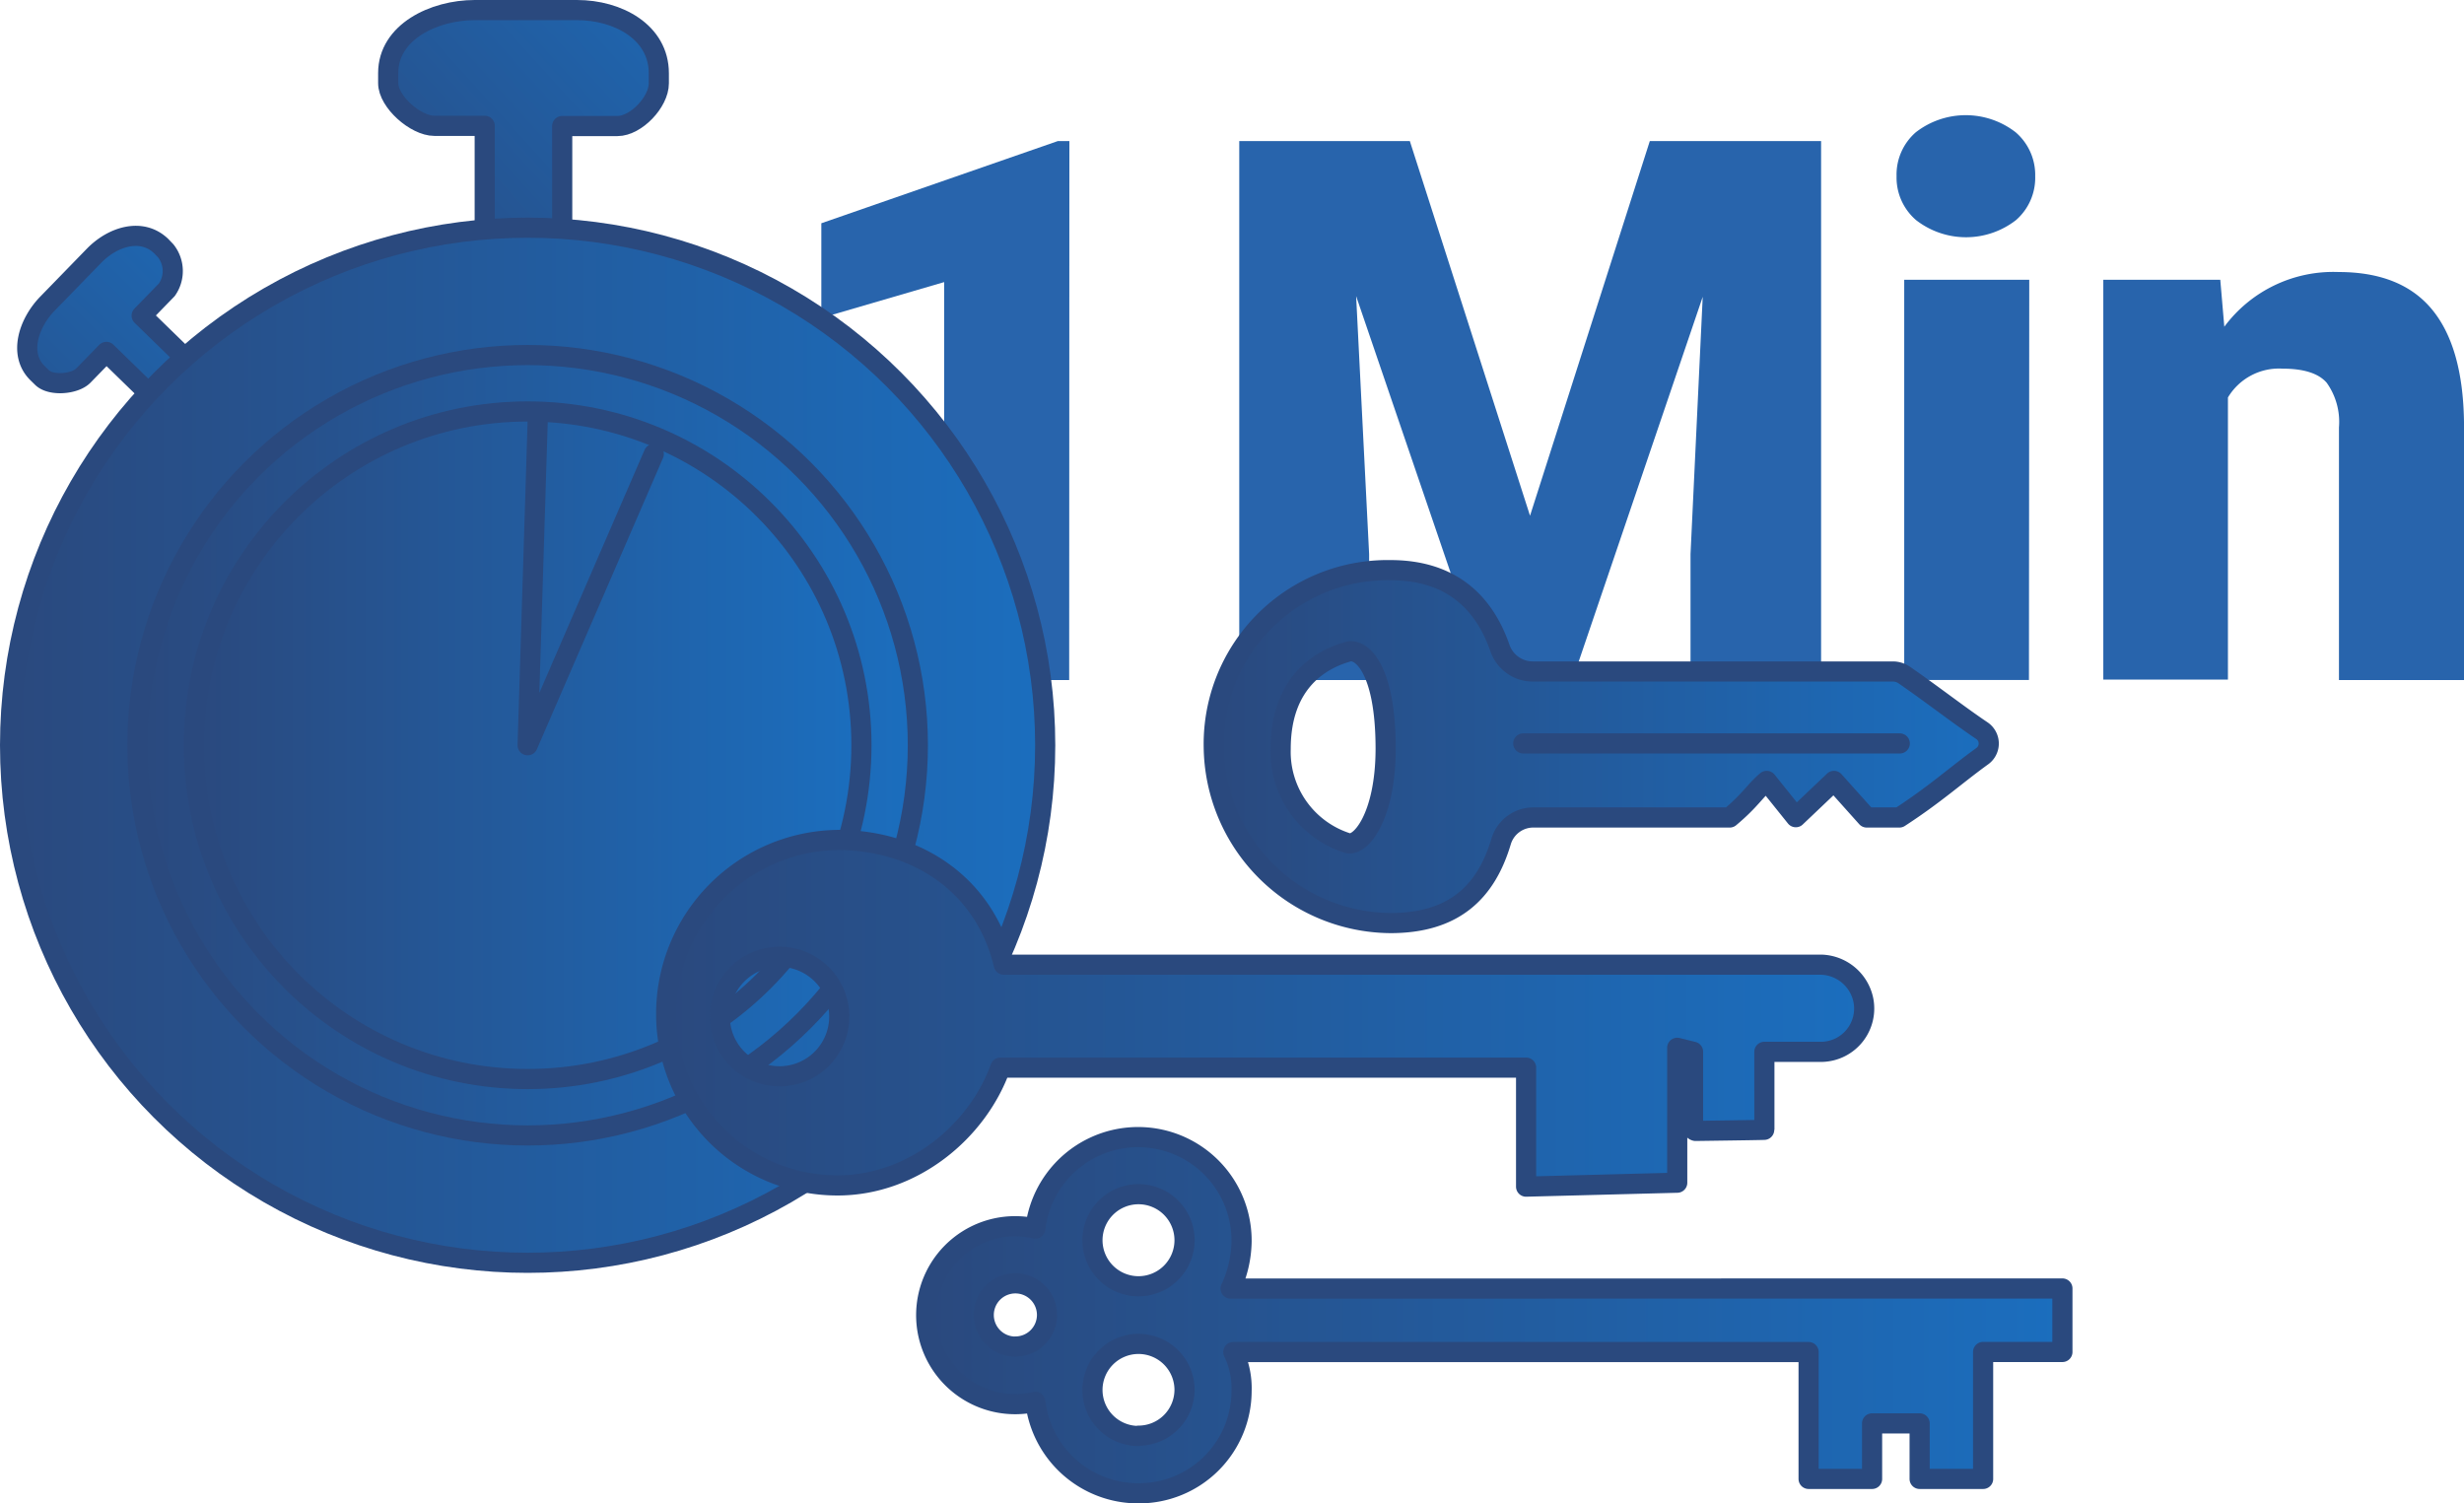
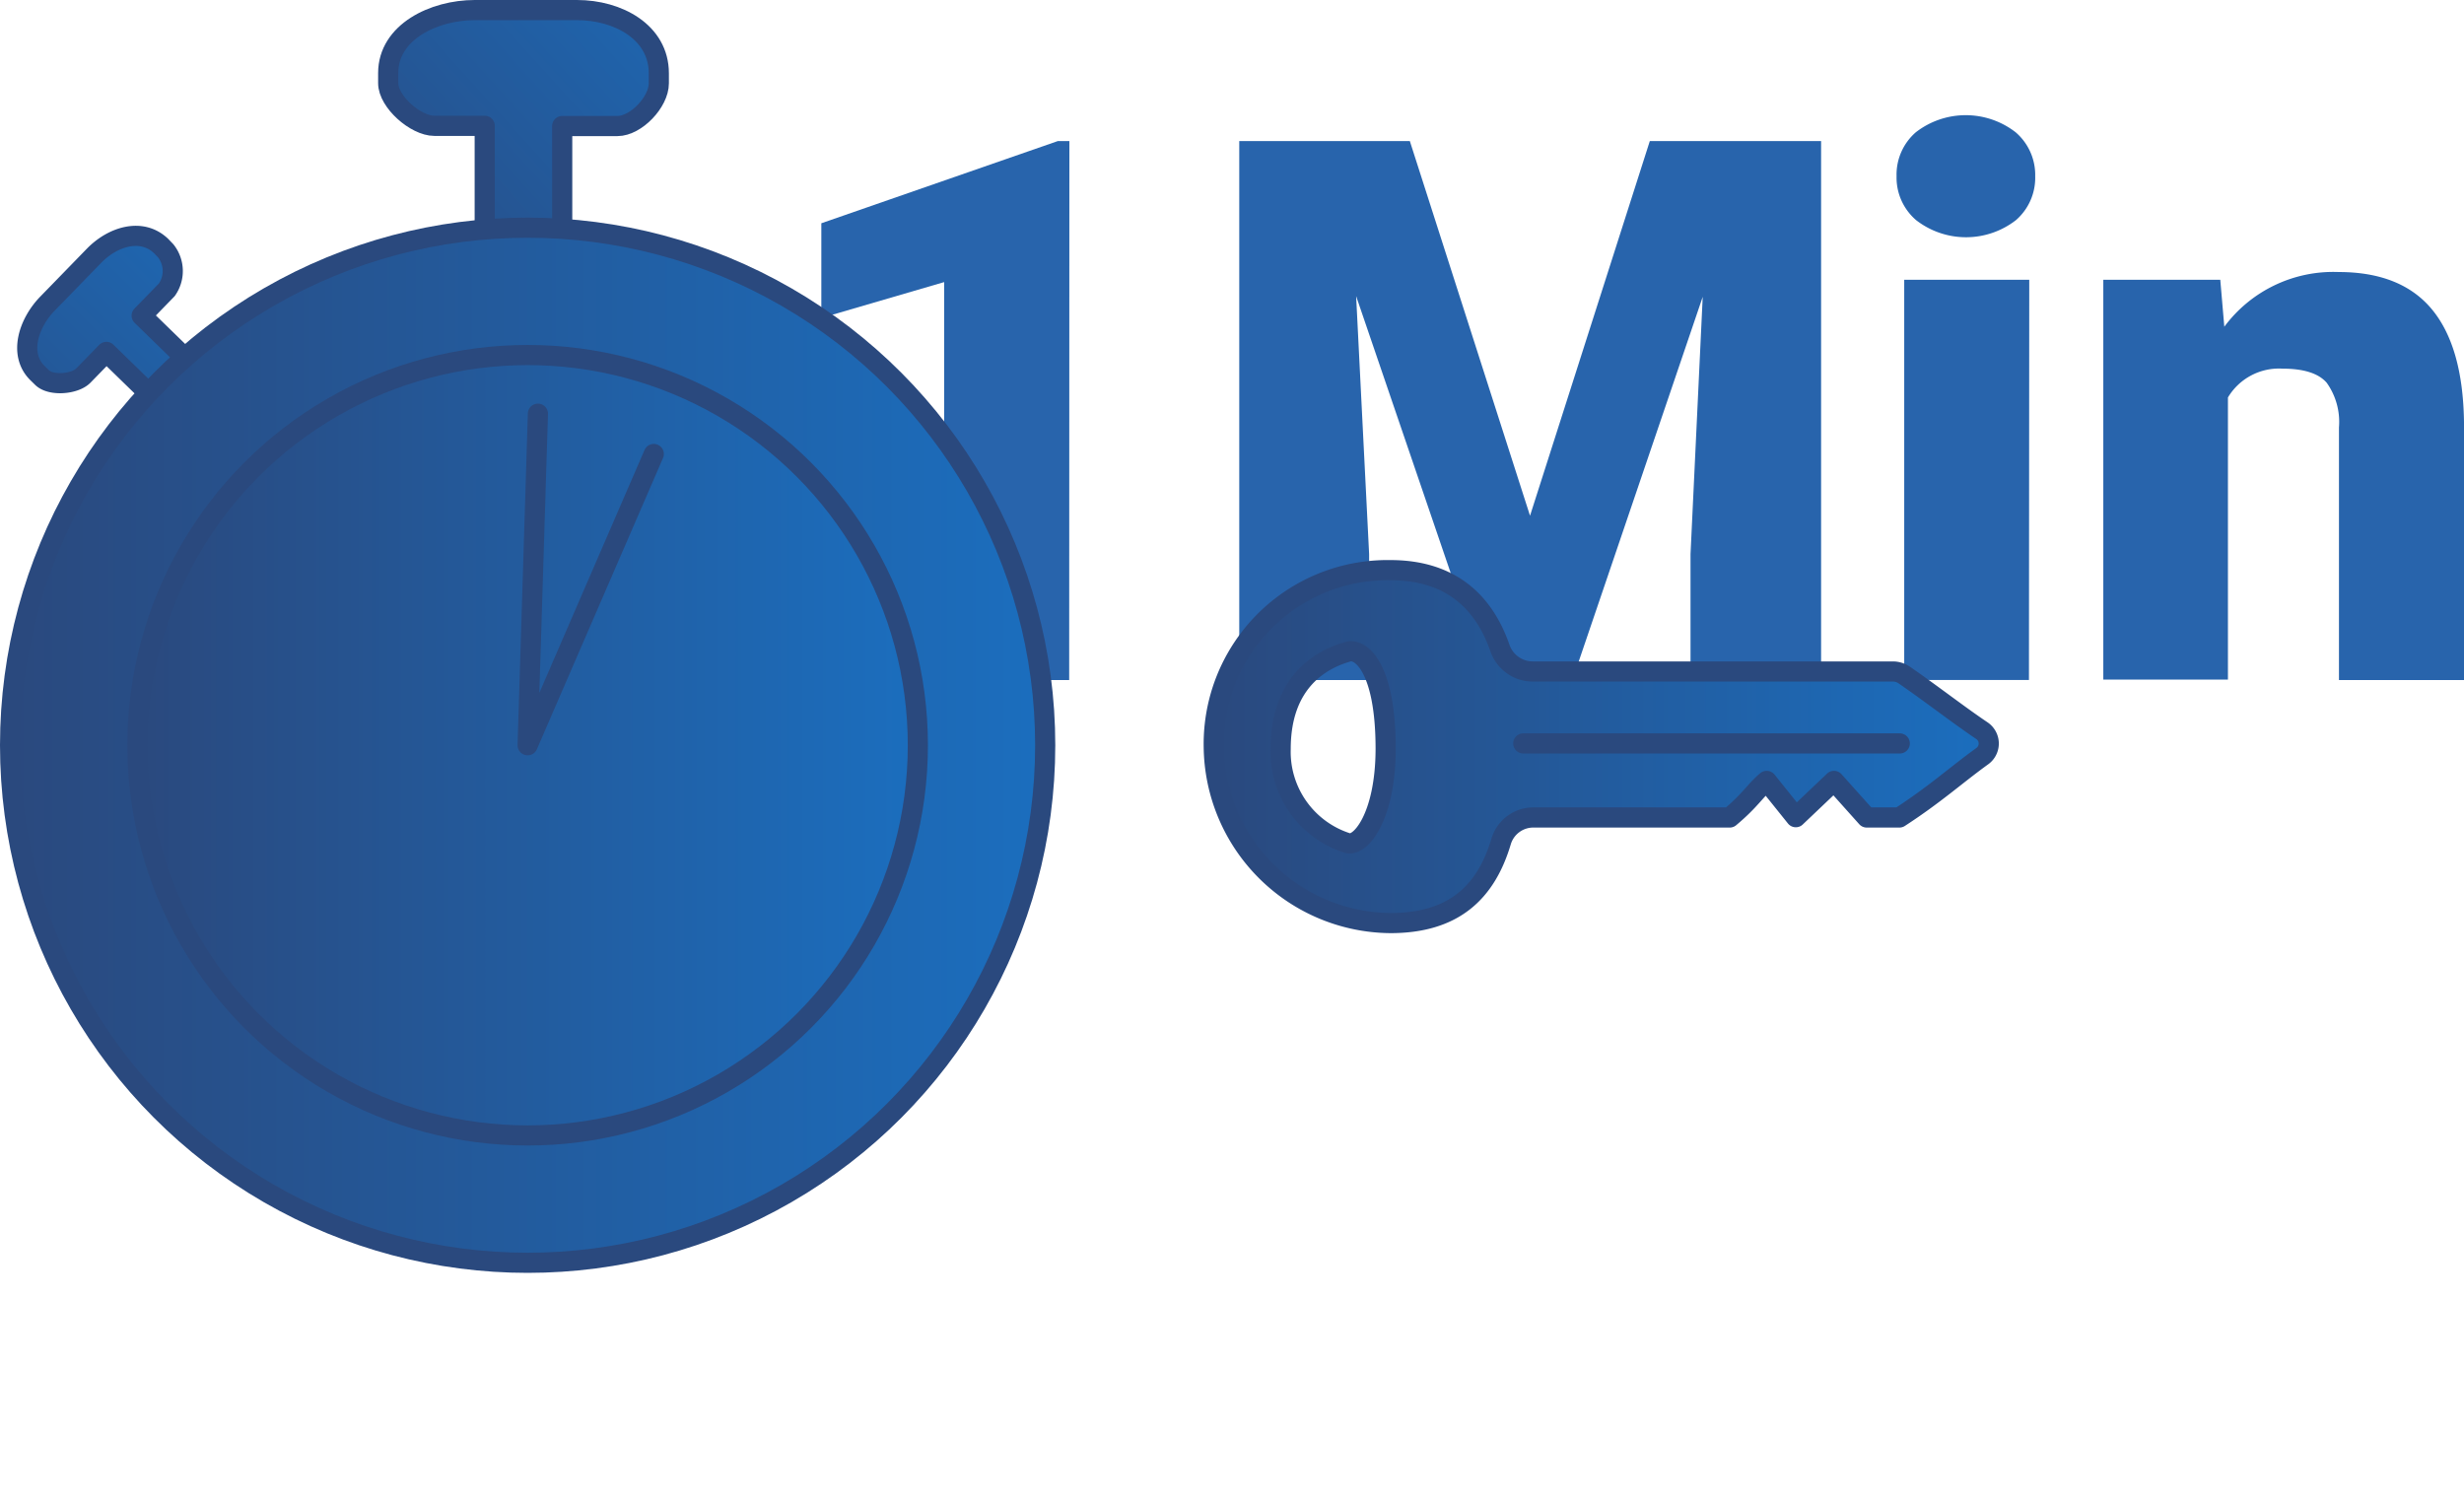
<svg xmlns="http://www.w3.org/2000/svg" xmlns:xlink="http://www.w3.org/1999/xlink" viewBox="0 0 244.56 149.21">
  <defs>
    <linearGradient id="a" x1="32.55" y1="29.66" x2="74.14" y2="-8.01" gradientUnits="userSpaceOnUse">
      <stop offset="0" stop-color="#2a497e" />
      <stop offset="1" stop-color="#1b6ebe" />
    </linearGradient>
    <linearGradient id="b" x1="-7.6" y1="54.8" x2="27.77" y2="19.43" xlink:href="#a" />
    <linearGradient id="c" x1="1" y1="73.97" x2="103.74" y2="73.97" xlink:href="#a" />
    <linearGradient id="d" x1="13.63" y1="73.97" x2="91.1" y2="73.97" xlink:href="#a" />
    <linearGradient id="e" x1="19.24" y1="73.97" x2="85.5" y2="73.97" xlink:href="#a" />
    <linearGradient id="f" x1="66.07" y1="100.57" x2="185.02" y2="100.57" xlink:href="#a" />
    <linearGradient id="g" x1="91.93" y1="130.54" x2="204.7" y2="130.54" xlink:href="#a" />
    <linearGradient id="h" x1="120.47" y1="74.09" x2="197.39" y2="74.09" xlink:href="#a" />
    <linearGradient id="i" x1="151.19" y1="73.79" x2="188.56" y2="73.79" xlink:href="#a" />
  </defs>
  <title>about_ill_facts_4</title>
  <path d="M106.12,67.5H93.71V28L81.52,31.56v-9.4L105,14h1.14Z" style="fill:#2864ac" />
  <path d="M139.93,14l11.93,37.19L163.75,14h17V67.5H167.79V55L169,29.46l-12.92,38H147.6l-13-38.07L135.89,55V67.5H123V14Z" style="fill:#2864ac" />
  <path d="M188.24,17.49a5.57,5.57,0,0,1,1.91-4.36,8.08,8.08,0,0,1,9.91,0A5.58,5.58,0,0,1,202,17.49a5.57,5.57,0,0,1-1.91,4.36,8.08,8.08,0,0,1-9.91,0A5.57,5.57,0,0,1,188.24,17.49Zm13.14,50H189V27.77h12.41Z" style="fill:#2864ac" />
  <path d="M220.37,27.77l.4,4.66A13.47,13.47,0,0,1,232.11,27q6.2,0,9.27,3.71t3.18,11.16V67.5H232.15V42.42A6.7,6.7,0,0,0,230.94,38q-1.21-1.41-4.41-1.41a5.9,5.9,0,0,0-5.4,2.86v28H208.76V27.77Z" style="fill:#2864ac" />
  <path d="M57.27,1H47.12c-4.06,0-8.59,2.18-8.59,6.25v1c0,1.85,2.73,4.24,4.58,4.24h5V27.86H55.8V12.51h5.48c1.85,0,4.11-2.39,4.11-4.24v-1C65.39,3.18,61.33,1,57.27,1Z" style="stroke:#2a497e;stroke-linecap:round;stroke-linejoin:round;stroke-width:2px;fill:url(#a)" />
  <path d="M9.34,25.38,4.71,30.14c-1.85,1.9-2.9,5-1,6.88l.48.47c.87.84,3.24.65,4.08-.21l2.29-2.35,7.19,7,3.5-3.6-7.19-7,2.5-2.57a3.23,3.23,0,0,0-.11-3.86L16,24.43C14.07,22.57,11.19,23.48,9.34,25.38Z" style="stroke:#2a497e;stroke-linecap:round;stroke-linejoin:round;stroke-width:2px;fill:url(#b)" />
  <circle cx="52.37" cy="73.97" r="51.37" style="stroke:#2a497e;stroke-linecap:round;stroke-linejoin:round;stroke-width:2px;fill:url(#c)" />
  <circle cx="52.37" cy="73.97" r="38.73" style="stroke:#2a497e;stroke-linecap:round;stroke-linejoin:round;stroke-width:2px;fill:url(#d)" />
-   <circle cx="52.37" cy="73.97" r="33.13" style="stroke:#2a497e;stroke-linecap:round;stroke-linejoin:round;stroke-width:2px;fill:url(#e)" />
  <polyline points="53.39 41.06 52.37 73.97 64.89 45.06" style="fill:none;stroke:#2a497e;stroke-linecap:round;stroke-linejoin:round;stroke-width:2px" />
-   <path d="M184.93,99.2a4.4,4.4,0,0,0-4.16-3.45H99.63c-1.87-7.87-8.54-12.38-16.51-12.38a17.26,17.26,0,0,0-17,17.29,17,17,0,0,0,17,17c7.53,0,13.91-5.4,16.17-11.69h52.18v11.81l15-.39V104l1.57.39V112a.32.32,0,0,0,.25.25s6.83-.09,6.83-.11V104.4h5.76A4.3,4.3,0,0,0,184.93,99.2ZM77.37,106.83a5.93,5.93,0,1,1,5.93-5.93A5.93,5.93,0,0,1,77.37,106.83Z" style="stroke:#2a497e;stroke-linecap:round;stroke-linejoin:round;stroke-width:2px;fill:url(#f)" />
-   <path d="M122.14,127.9a11.33,11.33,0,0,0,1.09-4.68,10.27,10.27,0,0,0-20.47-1.28,8.83,8.83,0,1,0,0,17.2,10.28,10.28,0,0,0,10.2,9.08,10.18,10.18,0,0,0,10.27-10.15,8.15,8.15,0,0,0-.82-3.87h57.1v12.59h6.3v-5.51h4.72v5.51h6.3V134.19h7.87v-6.3Zm-21.36,5.76a3.14,3.14,0,1,1,3.14-3.14A3.14,3.14,0,0,1,100.78,133.65ZM113,118.53a4.57,4.57,0,1,1-4.57,4.57A4.57,4.57,0,0,1,113,118.53Zm0,24a4.57,4.57,0,1,1,4.57-4.57A4.57,4.57,0,0,1,113,142.5Z" style="stroke:#2a497e;stroke-linecap:round;stroke-linejoin:round;stroke-width:2px;fill:url(#g)" />
  <path d="M196.72,72.53C194.44,71,191.67,68.84,189,67a2,2,0,0,0-1.12-.35H152.14a3.45,3.45,0,0,1-3.26-2.31c-1.56-4.5-4.8-7.75-10.88-7.75A17.26,17.26,0,0,0,120.47,74.2,17.68,17.68,0,0,0,138,91.62c6.24,0,9.48-3,11-8.13a3.33,3.33,0,0,1,3.21-2.35h19.47c2.08-1.74,2.51-2.66,3.67-3.63l2.89,3.6,3.79-3.6,3.25,3.63h3.24c3.57-2.32,5.51-4.12,8.23-6.09A1.54,1.54,0,0,0,196.72,72.53Zm-63,11.14a9.49,9.49,0,0,1-6.61-9.34c0-6.72,4.1-8.93,6.71-9.65,1.25-.34,3.71,1.58,3.71,9.65C137.52,81.1,135,84.12,133.71,83.67Z" style="stroke:#2a497e;stroke-linecap:round;stroke-linejoin:round;stroke-width:2px;fill:url(#h)" />
  <line x1="151.19" y1="73.79" x2="188.56" y2="73.79" style="stroke:#2a497e;stroke-linecap:round;stroke-linejoin:round;stroke-width:2px;fill:url(#i)" />
</svg>